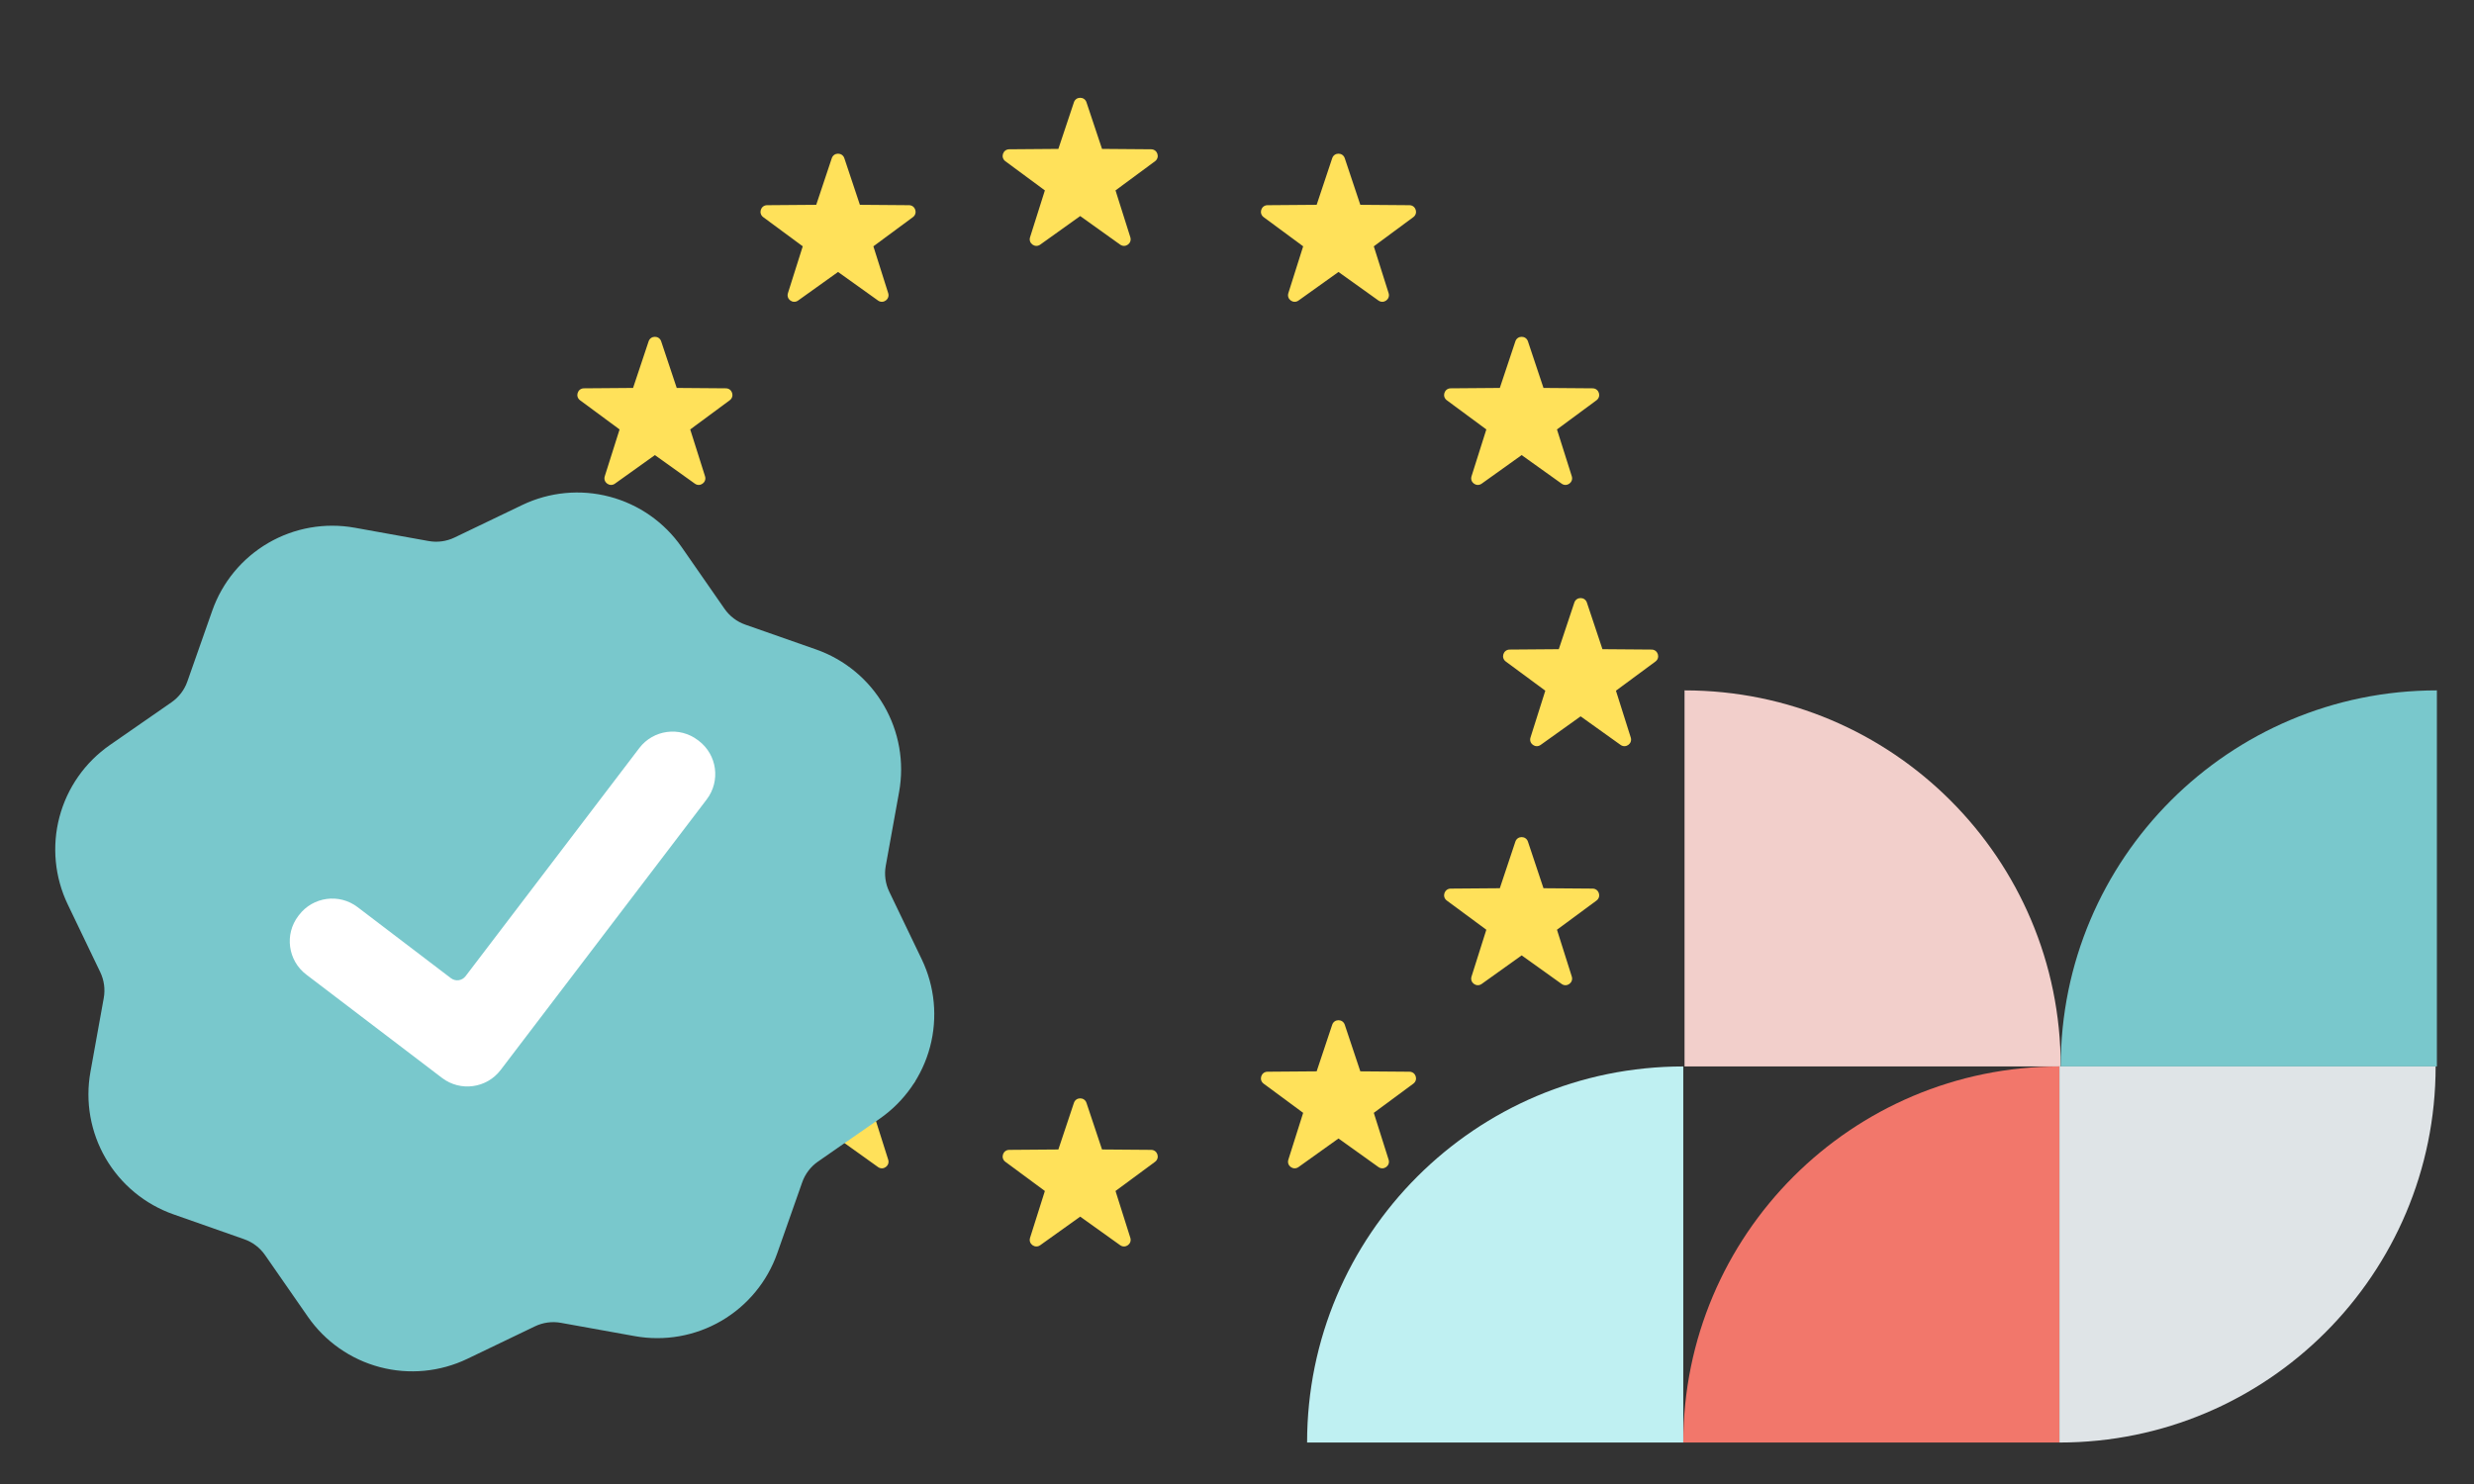
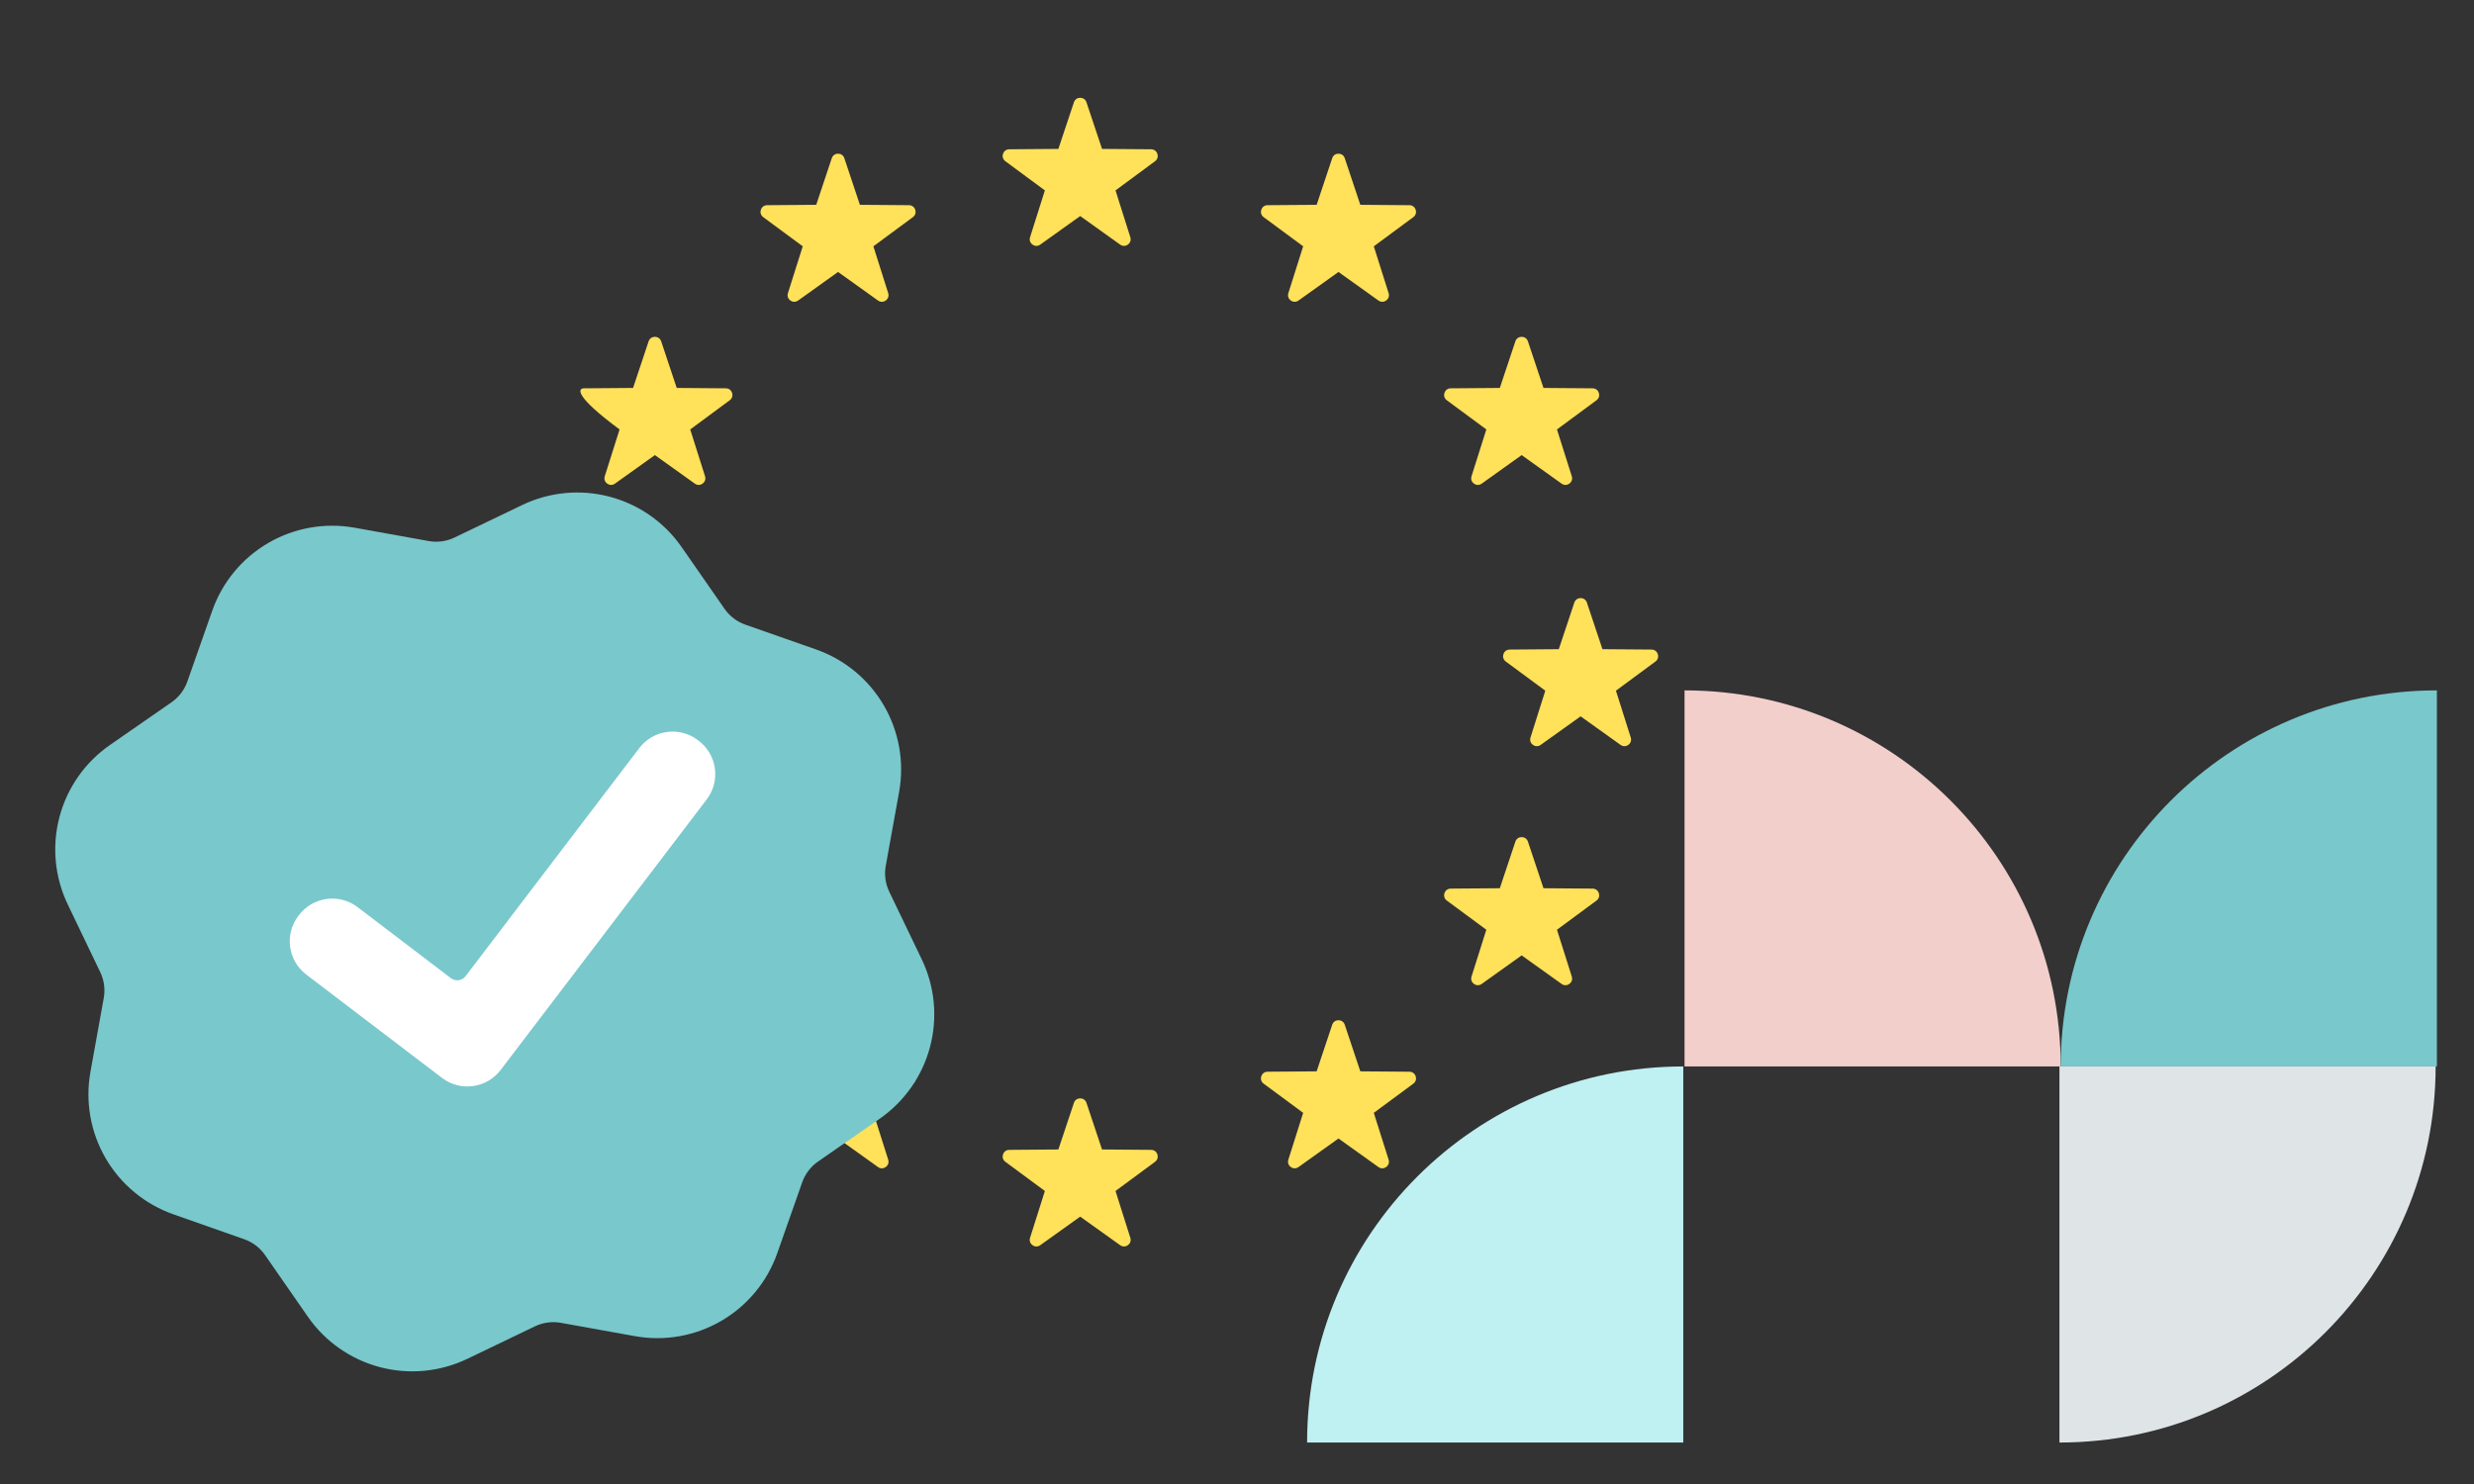
<svg xmlns="http://www.w3.org/2000/svg" width="600" height="360" viewBox="0 0 600 360" fill="none">
  <rect x="0" y="0" width="600" height="360" fill="#333333" stroke="none" />
  <path d="M499.768 258.708H408.537V167.477C458.923 167.477 499.768 208.322 499.768 258.708Z" fill="#F2CFCB" />
  <path d="M499.768 258.708H591V167.477C540.614 167.477 499.768 208.322 499.768 258.708Z" fill="#79C8CC" />
  <path d="M317 349.939H408.232V258.707C357.846 258.707 317 299.553 317 349.939Z" fill="#BFF0F2" />
-   <path d="M408.232 349.939H499.463V258.707C449.077 258.707 408.232 299.553 408.232 349.939Z" fill="#F2776B" />
  <path d="M590.695 258.708H499.463V349.939C549.849 349.939 590.695 309.094 590.695 258.708Z" fill="#DFE4E7" />
  <path d="M263.495 24.817L267.266 36.122L279.182 36.215C280.726 36.226 281.365 38.195 280.124 39.112L270.537 46.191L274.131 57.553C274.596 59.023 272.922 60.242 271.666 59.344L261.971 52.413L252.277 59.344C251.022 60.241 249.346 59.024 249.812 57.553L253.406 46.191L243.819 39.112C242.578 38.195 243.217 36.226 244.76 36.215L256.677 36.122L260.448 24.817C260.935 23.353 263.007 23.353 263.495 24.817Z" fill="#FFE15A" />
  <path d="M263.495 267.545L267.266 278.85L279.182 278.943C280.726 278.955 281.365 280.923 280.124 281.84L270.537 288.92L274.131 300.282C274.596 301.752 272.922 302.97 271.666 302.072L261.971 295.142L252.277 302.072C251.022 302.969 249.346 301.753 249.812 300.282L253.406 288.92L243.819 281.84C242.578 280.923 243.217 278.955 244.76 278.943L256.677 278.85L260.448 267.545C260.935 266.081 263.007 266.081 263.495 267.545Z" fill="#FFE15A" />
  <path d="M384.859 146.18L388.63 157.485L400.547 157.578C402.09 157.589 402.729 159.558 401.488 160.475L391.901 167.555L395.495 178.917C395.961 180.387 394.286 181.605 393.03 180.707L383.336 173.777L373.641 180.707C372.386 181.604 370.71 180.388 371.176 178.917L374.77 167.555L365.183 160.475C363.942 159.558 364.581 157.589 366.125 157.578L378.041 157.485L381.812 146.18C382.299 144.716 384.371 144.716 384.859 146.18Z" fill="#FFE15A" />
  <path d="M142.131 146.18L145.901 157.485L157.818 157.578C159.362 157.589 160.001 159.558 158.76 160.475L149.173 167.555L152.767 178.917C153.232 180.387 151.558 181.605 150.302 180.707L140.607 173.777L130.913 180.707C129.658 181.604 127.982 180.388 128.448 178.917L132.042 167.555L122.455 160.475C121.214 159.558 121.853 157.589 123.396 157.578L135.313 157.485L139.084 146.18C139.572 144.716 141.644 144.716 142.131 146.18Z" fill="#FFE15A" />
-   <path d="M160.35 82.803L164.121 94.108L176.038 94.201C177.581 94.213 178.221 96.181 176.98 97.098L167.393 104.178L170.987 115.54C171.452 117.01 169.778 118.228 168.522 117.33L158.827 110.4L149.132 117.33C147.877 118.227 146.202 117.011 146.667 115.54L150.261 104.178L140.674 97.098C139.433 96.181 140.072 94.213 141.616 94.201L153.533 94.108L157.304 82.803C157.792 81.339 159.861 81.339 160.35 82.803Z" fill="#FFE15A" />
+   <path d="M160.35 82.803L164.121 94.108L176.038 94.201C177.581 94.213 178.221 96.181 176.98 97.098L167.393 104.178L170.987 115.54C171.452 117.01 169.778 118.228 168.522 117.33L158.827 110.4L149.132 117.33C147.877 118.227 146.202 117.011 146.667 115.54L150.261 104.178C139.433 96.181 140.072 94.213 141.616 94.201L153.533 94.108L157.304 82.803C157.792 81.339 159.861 81.339 160.35 82.803Z" fill="#FFE15A" />
  <path d="M370.558 204.168L374.329 215.473L386.246 215.566C387.79 215.578 388.429 217.546 387.188 218.463L377.601 225.543L381.195 236.905C381.66 238.375 379.986 239.593 378.73 238.695L369.035 231.765L359.34 238.695C358.085 239.592 356.41 238.376 356.875 236.905L360.469 225.543L350.882 218.463C349.641 217.546 350.28 215.578 351.824 215.566L363.741 215.473L367.512 204.168C368 202.704 370.07 202.704 370.558 204.168Z" fill="#FFE15A" />
  <path d="M326.135 38.379L329.906 49.684L341.823 49.777C343.366 49.789 344.006 51.757 342.765 52.674L333.177 59.754L336.771 71.116C337.237 72.586 335.562 73.804 334.307 72.906L324.612 65.976L314.917 72.906C313.662 73.803 311.987 72.587 312.452 71.116L316.046 59.754L306.459 52.674C305.218 51.757 305.857 49.789 307.401 49.777L319.318 49.684L323.089 38.379C323.575 36.915 325.645 36.915 326.135 38.379Z" fill="#FFE15A" />
  <path d="M204.772 248.588L208.543 259.893L220.459 259.986C222.003 259.998 222.642 261.966 221.401 262.883L211.814 269.963L215.408 281.325C215.874 282.795 214.199 284.013 212.943 283.115L203.248 276.185L193.554 283.115C192.299 284.012 190.623 282.796 191.089 281.325L194.683 269.963L185.096 262.883C183.855 261.966 184.494 259.998 186.038 259.986L197.954 259.893L201.725 248.588C202.213 247.124 204.283 247.124 204.772 248.588Z" fill="#FFE15A" />
  <path d="M367.512 82.803L363.741 94.108L351.824 94.201C350.28 94.213 349.641 96.181 350.882 97.098L360.469 104.178L356.875 115.54C356.41 117.01 358.084 118.228 359.34 117.33L369.035 110.4L378.73 117.33C379.985 118.227 381.66 117.011 381.195 115.54L377.601 104.178L387.188 97.098C388.429 96.181 387.79 94.213 386.246 94.201L374.329 94.108L370.558 82.803C370.07 81.339 368 81.339 367.512 82.803Z" fill="#FFE15A" />
  <path d="M157.304 204.168L153.533 215.473L141.616 215.566C140.072 215.578 139.433 217.546 140.674 218.463L150.261 225.543L146.667 236.905C146.202 238.375 147.876 239.593 149.132 238.695L158.827 231.765L168.522 238.695C169.777 239.592 171.452 238.376 170.987 236.905L167.393 225.543L176.98 218.463C178.221 217.546 177.581 215.578 176.038 215.566L164.121 215.473L160.35 204.168C159.861 202.704 157.792 202.704 157.304 204.168Z" fill="#FFE15A" />
  <path d="M201.725 38.379L197.954 49.684L186.038 49.777C184.494 49.789 183.855 51.757 185.096 52.674L194.683 59.754L191.089 71.116C190.623 72.586 192.298 73.804 193.554 72.906L203.248 65.976L212.943 72.906C214.198 73.803 215.874 72.587 215.408 71.116L211.814 59.754L221.401 52.674C222.642 51.757 222.003 49.789 220.459 49.777L208.543 49.684L204.772 38.379C204.283 36.915 202.213 36.915 201.725 38.379Z" fill="#FFE15A" />
  <path d="M323.089 248.588L319.318 259.893L307.401 259.986C305.857 259.998 305.218 261.966 306.459 262.883L316.046 269.963L312.452 281.325C311.987 282.795 313.661 284.013 314.917 283.115L324.612 276.185L334.307 283.115C335.561 284.012 337.237 282.796 336.771 281.325L333.177 269.963L342.765 262.883C344.006 261.966 343.366 259.998 341.823 259.986L329.906 259.893L326.135 248.588C325.646 247.124 323.576 247.124 323.089 248.588Z" fill="#FFE15A" />
  <path d="M86.04 128.021C78.827 126.72 71.386 128.031 65.052 131.719C58.718 135.407 53.904 141.231 51.474 148.146L45.439 165.321C44.722 167.364 43.379 169.129 41.599 170.363L26.646 180.738C20.624 184.919 16.289 191.11 14.418 198.199C12.547 205.288 13.263 212.812 16.438 219.42L24.313 235.832C25.25 237.782 25.547 239.978 25.163 242.107L21.935 260.022C20.636 267.236 21.948 274.678 25.638 281.012C29.328 287.346 35.154 292.158 42.07 294.586L59.235 300.623C61.278 301.34 63.043 302.684 64.278 304.463L74.662 319.415C78.842 325.437 85.03 329.773 92.117 331.646C99.204 333.519 106.727 332.805 113.336 329.634L129.747 321.749C131.697 320.812 133.892 320.515 136.021 320.899L153.936 324.127C161.152 325.429 168.596 324.118 174.933 320.427C181.269 316.737 186.083 310.91 188.511 303.991L194.547 286.826C195.262 284.784 196.602 283.02 198.377 281.785L213.329 271.4C219.351 267.22 223.687 261.032 225.56 253.945C227.433 246.858 226.72 239.335 223.549 232.726L215.663 216.316C214.727 214.365 214.43 212.17 214.814 210.041L218.052 192.124C219.354 184.908 218.042 177.464 214.352 171.128C210.662 164.792 204.834 159.978 197.915 157.55L180.741 151.525C178.702 150.806 176.941 149.462 175.709 147.684L165.324 132.732C161.144 126.707 154.954 122.37 147.865 120.497C140.775 118.625 133.25 119.34 126.64 122.514L110.23 130.399C108.28 131.335 106.084 131.633 103.955 131.249L86.04 128.021ZM67.581 229.114C66.861 230.059 67.044 231.408 67.989 232.128L113.638 266.89C114.583 267.61 115.932 267.427 116.652 266.482L176.311 188.128C177.03 187.183 176.847 185.834 175.902 185.115L162.971 175.267C162.026 174.548 160.677 174.73 159.957 175.675L112.752 237.676C112.032 238.621 110.683 238.804 109.738 238.084L80.442 215.775C79.497 215.055 78.148 215.238 77.428 216.183L67.581 229.114Z" fill="#79C8CC" />
  <path d="M72.347 222.197C68.953 226.654 69.815 233.018 74.272 236.411L107.204 261.489C111.66 264.883 118.024 264.021 121.418 259.564L171.394 193.928C174.787 189.471 173.925 183.108 169.469 179.714L169.254 179.551C164.798 176.157 158.433 177.019 155.04 181.476L112.909 236.811C112.061 237.925 110.47 238.141 109.356 237.292L86.725 220.058C82.268 216.664 75.904 217.526 72.511 221.983L72.347 222.197Z" fill="white" />
</svg>